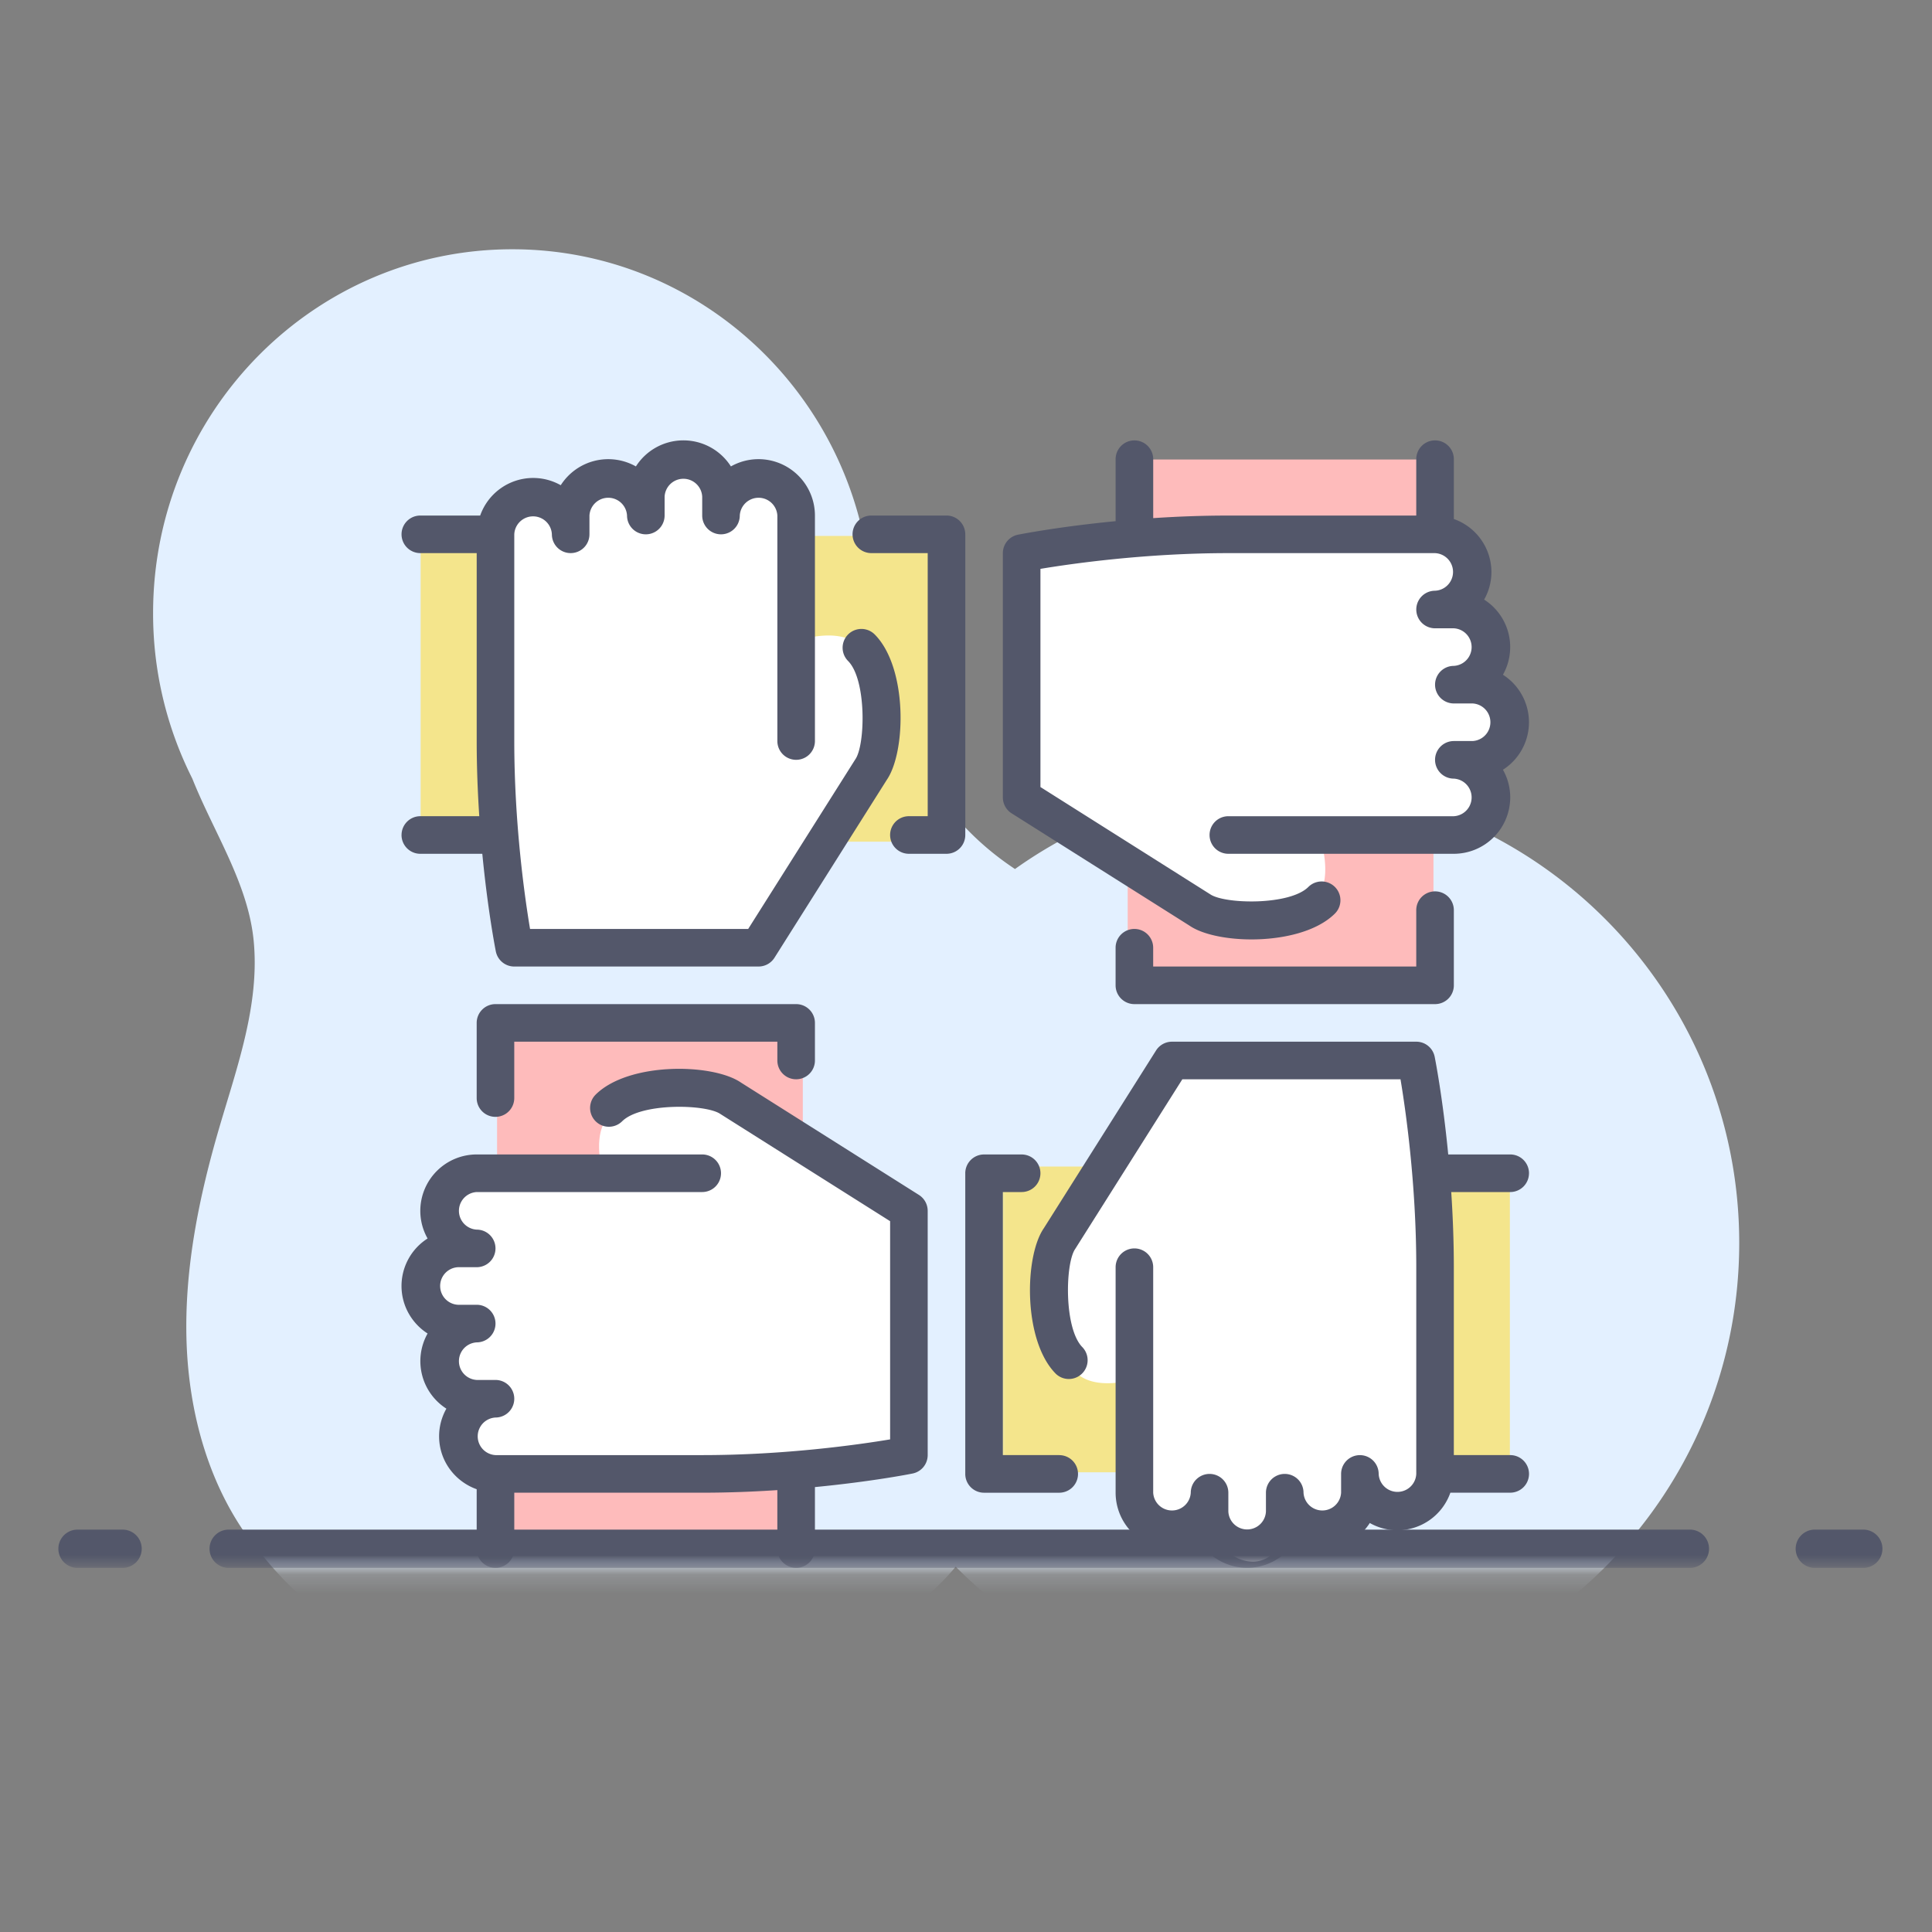
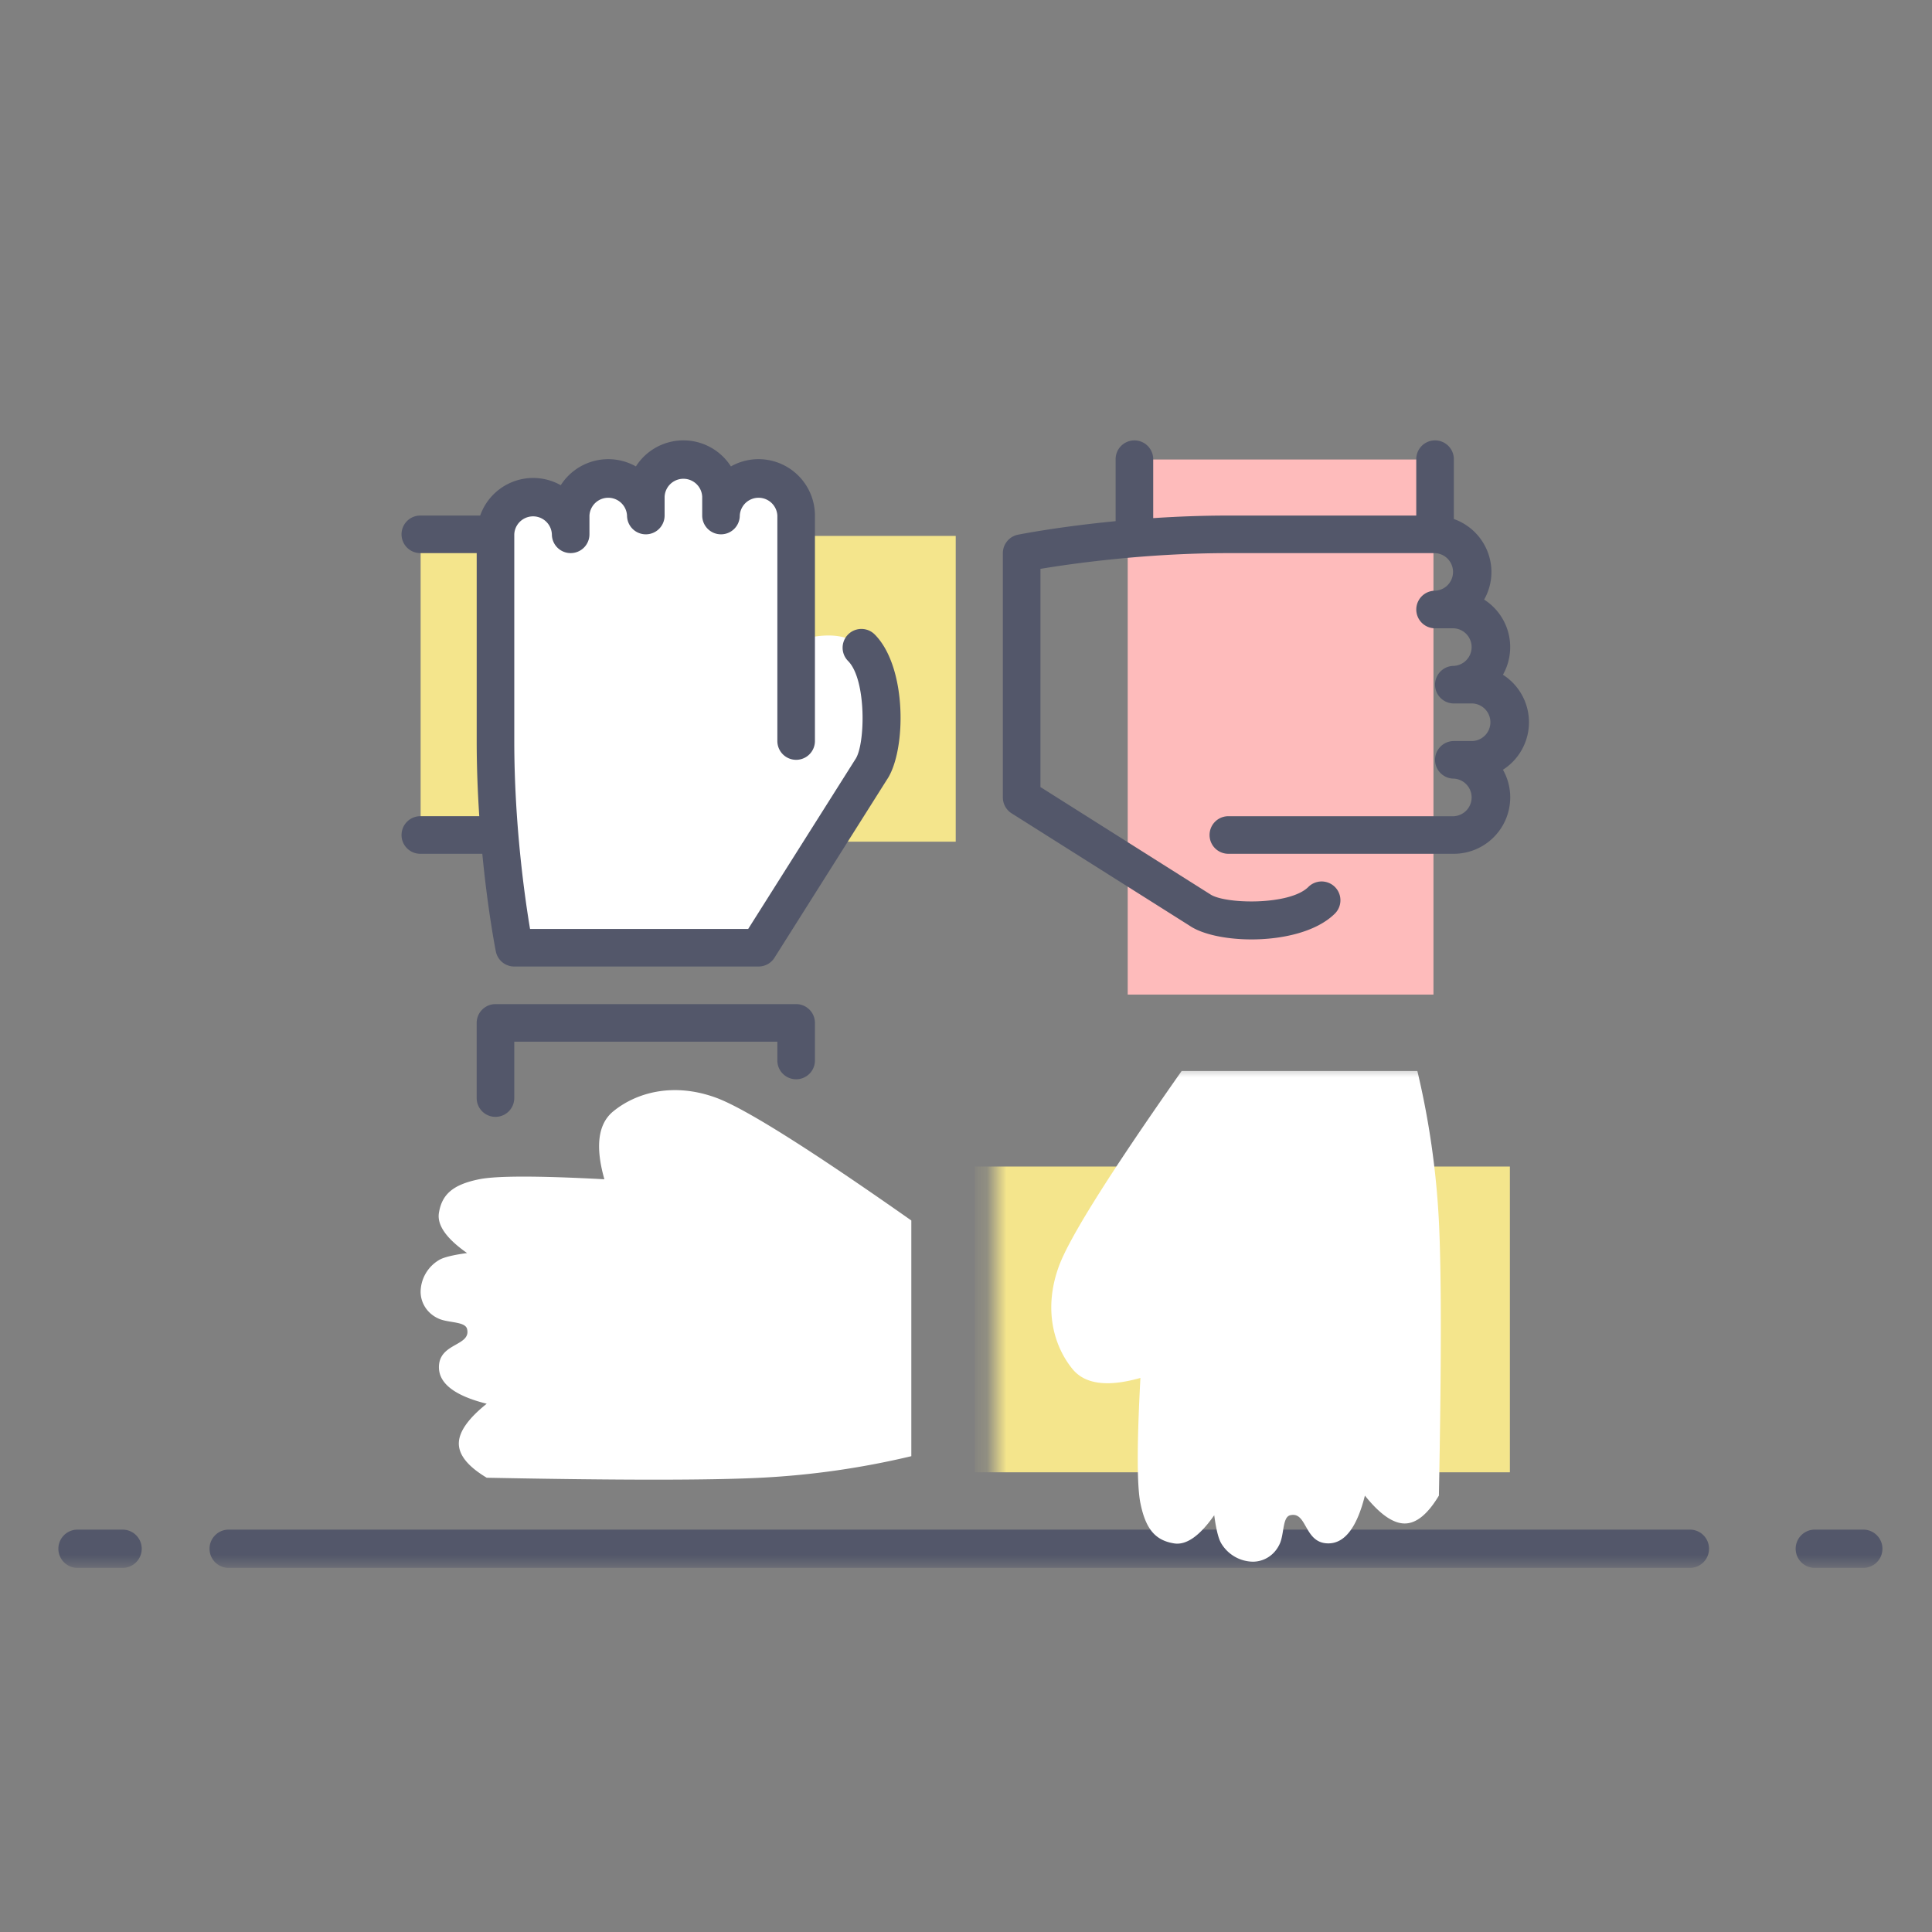
<svg xmlns="http://www.w3.org/2000/svg" xmlns:xlink="http://www.w3.org/1999/xlink" width="100" height="100">
  <rect width="100%" height="100%" fill="#808080" stroke="none" />
  <defs>
    <path id="a" d="M0 6.924h98.913v70.228H0z" />
  </defs>
  <g transform="translate(1 4)" fill="none" fill-rule="evenodd">
    <path d="M71.523 0c-.295 0-.583.084-.832.237A1.592 1.592 0 0 0 69.859 0c-.887 0-1.609.735-1.609 1.638 0 .512.368 1.127 1.125 1.88.51.507 1.013.893 1.034.91a.463.463 0 0 0 .564 0 11.82 11.82 0 0 0 1.033-.91c.758-.753 1.126-1.368 1.126-1.88C73.132.735 72.41 0 71.522 0z" />
    <path d="M70.69 3.466c-.774-.644-1.513-1.465-1.513-1.828 0-.392.306-.71.682-.71.187 0 .361.077.491.218a.464.464 0 0 0 .682 0 .663.663 0 0 1 .49-.219c.377 0 .683.32.683.711 0 .362-.74 1.183-1.514 1.828z" />
    <mask id="b" fill="#fff">
      <use xlink:href="#a" />
    </mask>
-     <path d="M25.517 8.902c9.93 0 18.043 7.886 18.566 17.812l.027-.065c.607 6.632 3.048 11.387 7.325 14.264l.1.068a23.63 23.63 0 0 1 13.748-4.383c13.11 0 23.739 10.628 23.739 23.739 0 13.11-10.629 23.74-23.74 23.74a23.665 23.665 0 0 1-16.816-6.985 12.673 12.673 0 0 1-1.549 1.563c-2.526 2.153-6.02 3.34-9.602 3.931a22.65 22.65 0 0 1-8.136 1.49c-6.785 0-12.792-2.926-16.472-7.42a13.73 13.73 0 0 1-.64-.776c-2.259-2.956-3.3-6.745-3.413-10.488-.112-3.742.651-7.46 1.703-11.049.924-3.152 2.087-6.356 1.775-9.63-.285-2.986-2.065-5.618-3.177-8.411a18.958 18.958 0 0 1-2.031-8.568c0-10.4 8.324-18.832 18.593-18.832z" fill="#E3F0FF" mask="url(#b)" />
-     <path fill="#FEBBBB" mask="url(#b)" d="M24.728 48.467h15.826v27.696H24.728z" />
    <path fill="#F4E58C" mask="url(#b)" transform="rotate(90 34.62 31.652)" d="M26.707 17.804h15.826V45.5H26.707z" />
    <path fill="#F4E58C" mask="url(#b)" transform="rotate(90 63.304 64.293)" d="M55.391 50.446h15.826V78.14H55.391z" />
    <path d="M10.88 77.152a.99.99 0 1 1 0-1.978h75.545a.99.99 0 1 1 0 1.978H10.88z" fill="#53576A" fill-rule="nonzero" mask="url(#b)" />
    <path fill="#FEBBBB" mask="url(#b)" d="M57.37 19.783h15.826v27.696H57.37z" />
    <path d="M2.967 77.152a.99.99 0 0 1 0-1.978H5.39a.99.99 0 0 1 0 1.978H2.967z" fill="#53576A" fill-rule="nonzero" mask="url(#b)" />
    <path d="M23.49 53.227c-.134 6.847-.134 11.58 0 14.2a42.91 42.91 0 0 0 1.115 7.778h12.2c3.692-5.254 5.81-8.623 6.354-10.107.815-2.227.26-4.14-.706-5.322-.644-.787-1.816-.94-3.515-.458.184-3.416.184-5.577 0-6.484-.276-1.36-.784-1.925-1.737-2.08-.635-.104-1.329.382-2.082 1.457-.101-.74-.222-1.226-.364-1.457a1.942 1.942 0 0 0-1.637-.948c-.543 0-1.121.308-1.4.948-.22.506-.135 1.36-.53 1.457-.894.217-.706-1.457-1.977-1.457-.847 0-1.478.824-1.891 2.473-.771-.962-1.458-1.443-2.06-1.443-.603 0-1.193.481-1.77 1.443z" fill="#FFF" mask="url(#b)" transform="rotate(-90 33.471 62.506)" />
    <path d="M24.728 23.077c-.133 6.847-.133 11.58 0 14.2a42.91 42.91 0 0 0 1.116 7.778h12.2c3.692-5.254 5.81-8.623 6.354-10.107.815-2.227.26-4.14-.706-5.322-.644-.787-1.816-.94-3.515-.458.184-3.416.184-5.577 0-6.484-.276-1.36-.784-1.925-1.737-2.08-.635-.104-1.329.382-2.082 1.457-.101-.74-.222-1.226-.364-1.457a1.942 1.942 0 0 0-1.637-.948c-.543 0-1.121.308-1.4.948-.22.506-.135 1.36-.53 1.457-.894.217-.706-1.457-1.977-1.457-.847 0-1.478.824-1.891 2.473-.771-.962-1.458-1.443-2.06-1.443-.603 0-1.193.481-1.77 1.443z" fill="#FFF" mask="url(#b)" />
    <path d="M53.513 54.856c-.133 6.847-.133 11.58 0 14.2a42.91 42.91 0 0 0 1.115 7.778h12.2c3.693-5.254 5.81-8.623 6.354-10.107.815-2.227.26-4.141-.706-5.322-.644-.787-1.815-.94-3.514-.458.184-3.416.184-5.577 0-6.484-.276-1.36-.785-1.925-1.737-2.08-.635-.104-1.33.381-2.083 1.456-.1-.74-.222-1.225-.364-1.456a1.942 1.942 0 0 0-1.637-.948c-.543 0-1.12.308-1.4.948-.22.506-.134 1.36-.53 1.456-.894.217-.705-1.456-1.976-1.456-.848 0-1.478.824-1.892 2.473-.77-.962-1.457-1.443-2.06-1.443s-1.193.48-1.77 1.443z" fill="#FFF" mask="url(#b)" transform="rotate(-180 63.495 64.134)" />
-     <path d="M54.152 24.542c-.133 6.847-.133 11.58 0 14.2a42.91 42.91 0 0 0 1.116 7.778h12.2c3.692-5.254 5.81-8.623 6.354-10.107.815-2.226.26-4.14-.706-5.322-.644-.787-1.816-.94-3.515-.457.184-3.416.184-5.578 0-6.485-.276-1.36-.784-1.924-1.737-2.08-.635-.104-1.329.382-2.082 1.457-.101-.74-.222-1.226-.364-1.457a1.942 1.942 0 0 0-1.637-.948c-.543 0-1.121.308-1.4.948-.22.507-.135 1.361-.53 1.457-.894.217-.706-1.457-1.977-1.457-.847 0-1.477.824-1.891 2.473-.771-.962-1.458-1.443-2.06-1.443-.603 0-1.193.481-1.77 1.443z" fill="#FFF" mask="url(#b)" transform="rotate(90 64.134 33.82)" />
    <path d="M92.978 77.152a.99.99 0 1 1 0-1.978H95.4a.99.99 0 1 1 0 1.978h-2.422z" fill="#53576A" fill-rule="nonzero" mask="url(#b)" />
    <g fill-rule="nonzero" mask="url(#b)" fill="#53576A">
      <path d="M19.783 39.219c0 .537.434.973.972.973h3.209c.283 2.934.675 4.925.7 5.053.092.456.49.782.954.782h12.645a.975.975 0 0 0 .823-.453l5.815-9.21c1.006-1.466 1.074-5.824-.631-7.53a.973.973 0 0 0-1.376 1.376c.967.968.896 4.335.382 5.085l-5.55 8.787H26.435c-.266-1.587-.816-5.405-.816-9.726v-10.7a.974.974 0 0 1 1.946 0 .972.972 0 1 0 1.945 0v-.972a.974.974 0 0 1 1.945 0 .972.972 0 1 0 1.945 0v-.973a.974.974 0 0 1 1.946 0v.973a.972.972 0 1 0 1.945 0 .974.974 0 0 1 1.945 0v11.672a.972.972 0 1 0 1.945 0V22.684a2.922 2.922 0 0 0-2.918-2.918 2.9 2.9 0 0 0-1.431.376 2.916 2.916 0 0 0-4.918 0 2.916 2.916 0 0 0-3.89.973 2.902 2.902 0 0 0-1.432-.376 2.911 2.911 0 0 0-2.738 1.945h-3.098a.972.972 0 1 0 0 1.945h2.918v9.727c0 1.37.054 2.68.133 3.89h-3.05a.973.973 0 0 0-.973.973zm20.425 12.644a.972.972 0 0 0 .973-.972v-1.946a.972.972 0 0 0-.973-.972H24.646a.972.972 0 0 0-.973.972v3.891a.972.972 0 1 0 1.945 0v-2.918h13.618v.973c0 .537.434.972.972.972zM51.36 38.097l9.21 5.815c.656.45 1.89.712 3.206.712 1.627 0 3.381-.4 4.324-1.343a.973.973 0 0 0-1.376-1.376c-.966.97-4.335.896-5.085.382l-8.786-5.55V25.444c1.587-.264 5.405-.814 9.726-.814h10.7a.974.974 0 0 1 0 1.946.972.972 0 1 0 0 1.945h.972a.974.974 0 0 1 0 1.945.972.972 0 1 0 0 1.945h.972a.974.974 0 0 1 0 1.945h-.972a.972.972 0 1 0 0 1.946.974.974 0 0 1 0 1.945H62.579a.972.972 0 1 0 0 1.945h11.672a2.922 2.922 0 0 0 2.918-2.918 2.9 2.9 0 0 0-.377-1.432 2.917 2.917 0 0 0 0-4.917 2.917 2.917 0 0 0-.973-3.89 2.9 2.9 0 0 0 .377-1.432 2.915 2.915 0 0 0-1.945-2.739v-3.097a.972.972 0 1 0-1.946 0v2.918H62.58c-1.37 0-2.68.053-3.89.133v-3.05a.972.972 0 1 0-1.946 0v3.208c-2.934.283-4.926.675-5.054.7a.974.974 0 0 0-.782.954v12.645c0 .333.171.644.453.823z" />
-       <path d="M57.716 44.082a.972.972 0 0 0-.973.973V47c0 .537.435.973.973.973h15.562a.972.972 0 0 0 .973-.973v-3.89a.972.972 0 1 0-1.946 0v2.918H58.688v-.973a.972.972 0 0 0-.972-.973zm-8.754-20.425a.972.972 0 0 0-.973-.973H44.1a.972.972 0 1 0 0 1.945h2.918v13.617h-.973a.972.972 0 1 0 0 1.946h1.945a.972.972 0 0 0 .973-.973V23.657zm29.179 33.07a.972.972 0 0 0-.972-.973H73.96c-.283-2.934-.675-4.925-.701-5.054a.97.97 0 0 0-.954-.782H59.661a.975.975 0 0 0-.823.453l-5.815 9.21c-1.006 1.466-1.074 5.825.631 7.53a.973.973 0 0 0 1.375-1.376c-.966-.967-.895-4.335-.38-5.085l5.548-8.786H71.49c.266 1.587.816 5.405.816 9.726v10.7a.974.974 0 0 1-1.946 0 .972.972 0 1 0-1.945 0v.972a.974.974 0 0 1-1.945 0 .972.972 0 1 0-1.945 0v.972a.974.974 0 0 1-1.946 0v-.972a.972.972 0 1 0-1.945 0 .974.974 0 0 1-1.945 0V61.59a.972.972 0 1 0-1.945 0v11.672a2.922 2.922 0 0 0 2.918 2.918 2.89 2.89 0 0 0 1.431-.377 2.916 2.916 0 0 0 4.917 0 2.918 2.918 0 0 0 3.89-.973 2.9 2.9 0 0 0 1.433.377 2.911 2.911 0 0 0 2.738-1.946h3.098a.972.972 0 1 0 0-1.945H74.25V61.59c0-1.37-.054-2.68-.134-3.89h3.052a.972.972 0 0 0 .972-.973z" />
-       <path d="M53.825 71.316h-2.918V57.7h.973a.972.972 0 1 0 0-1.945h-1.945a.972.972 0 0 0-.973.973V72.29c0 .537.435.973.973.973h3.89a.972.972 0 1 0 0-1.946zm-7.262-13.467l-9.21-5.815c-1.465-1.005-5.824-1.073-7.529.63A.973.973 0 0 0 31.2 54.04c.97-.967 4.337-.895 5.085-.381l8.787 5.549v11.294c-1.587.265-5.405.814-9.726.814h-10.7a.974.974 0 0 1 0-1.945.972.972 0 1 0 0-1.945h-.972a.974.974 0 0 1 0-1.945.972.972 0 1 0 0-1.946h-.972a.974.974 0 0 1 0-1.945h.972a.972.972 0 1 0 0-1.945.974.974 0 0 1 0-1.945h11.672a.972.972 0 1 0 0-1.946H23.673a2.922 2.922 0 0 0-2.918 2.918 2.9 2.9 0 0 0 .377 1.432 2.917 2.917 0 0 0-1.35 2.458c0 1.031.54 1.94 1.35 2.46a2.919 2.919 0 0 0 .973 3.89 2.9 2.9 0 0 0-.377 1.432c0 1.266.816 2.335 1.945 2.738v3.097a.972.972 0 1 0 1.946 0v-2.917h9.726c1.37 0 2.68-.054 3.89-.134v3.051a.972.972 0 1 0 1.946 0v-3.208c2.934-.283 4.926-.675 5.054-.702a.972.972 0 0 0 .782-.953V58.672a.975.975 0 0 0-.454-.823z" />
    </g>
  </g>
</svg>